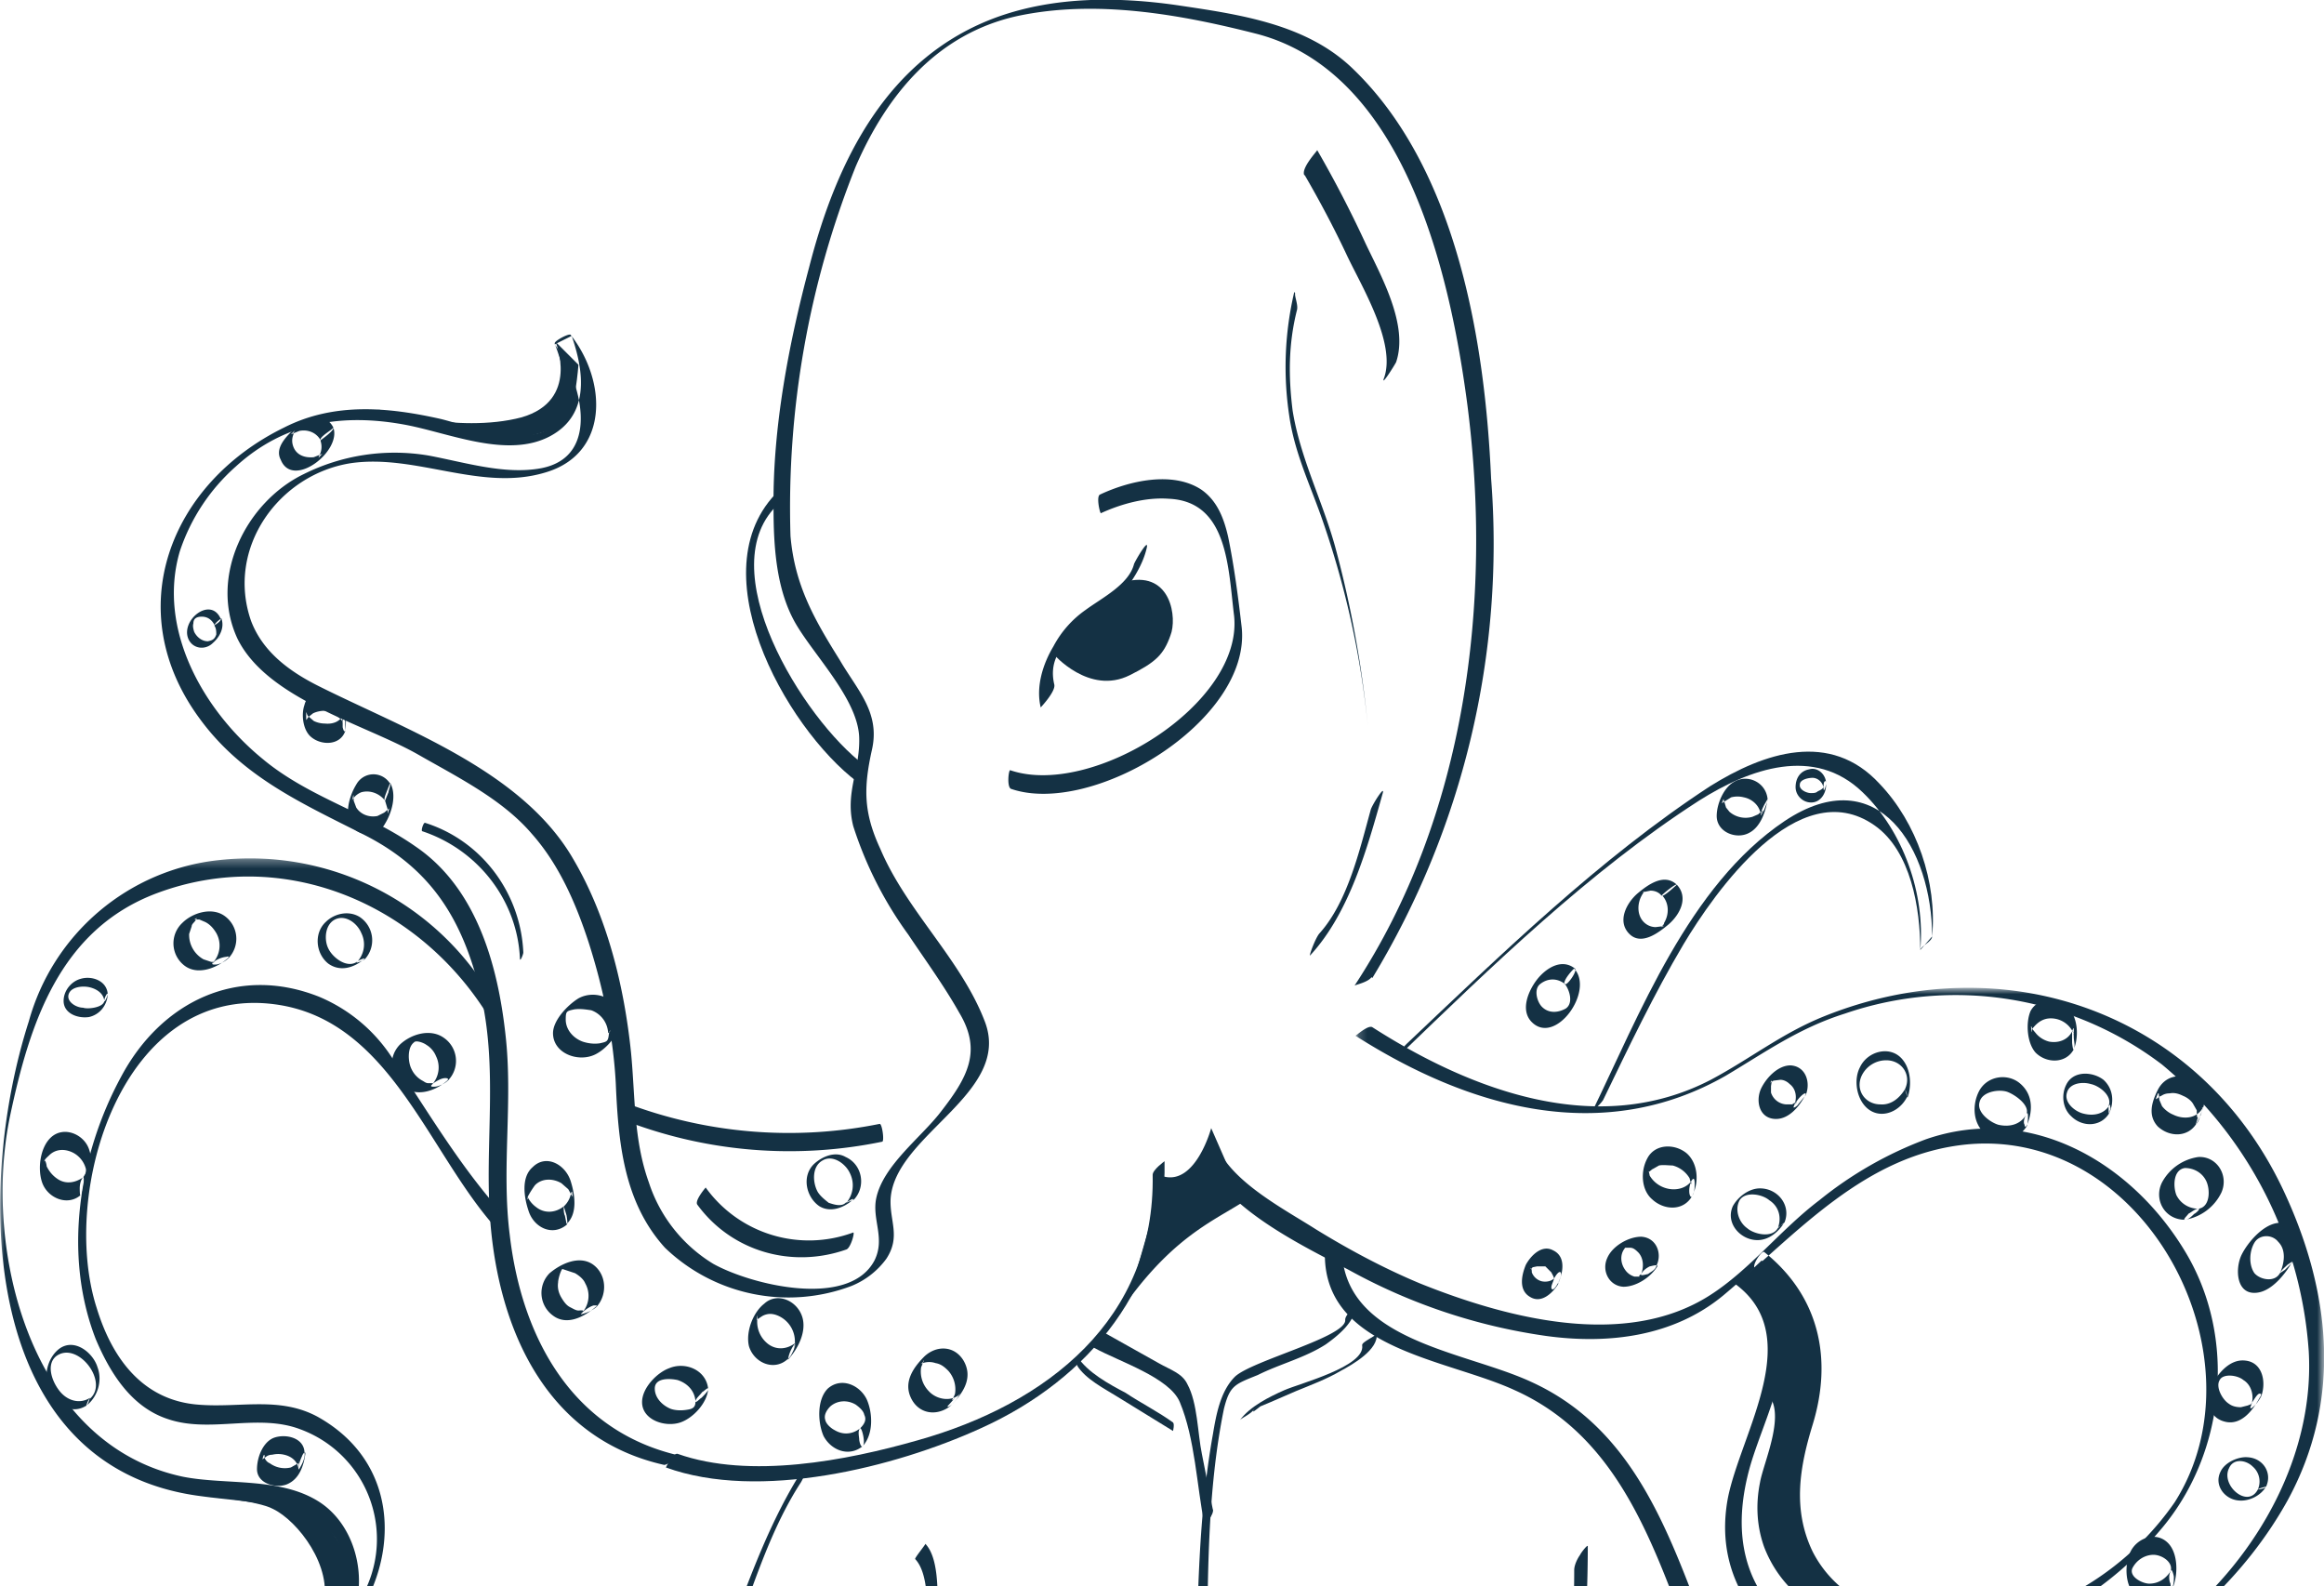
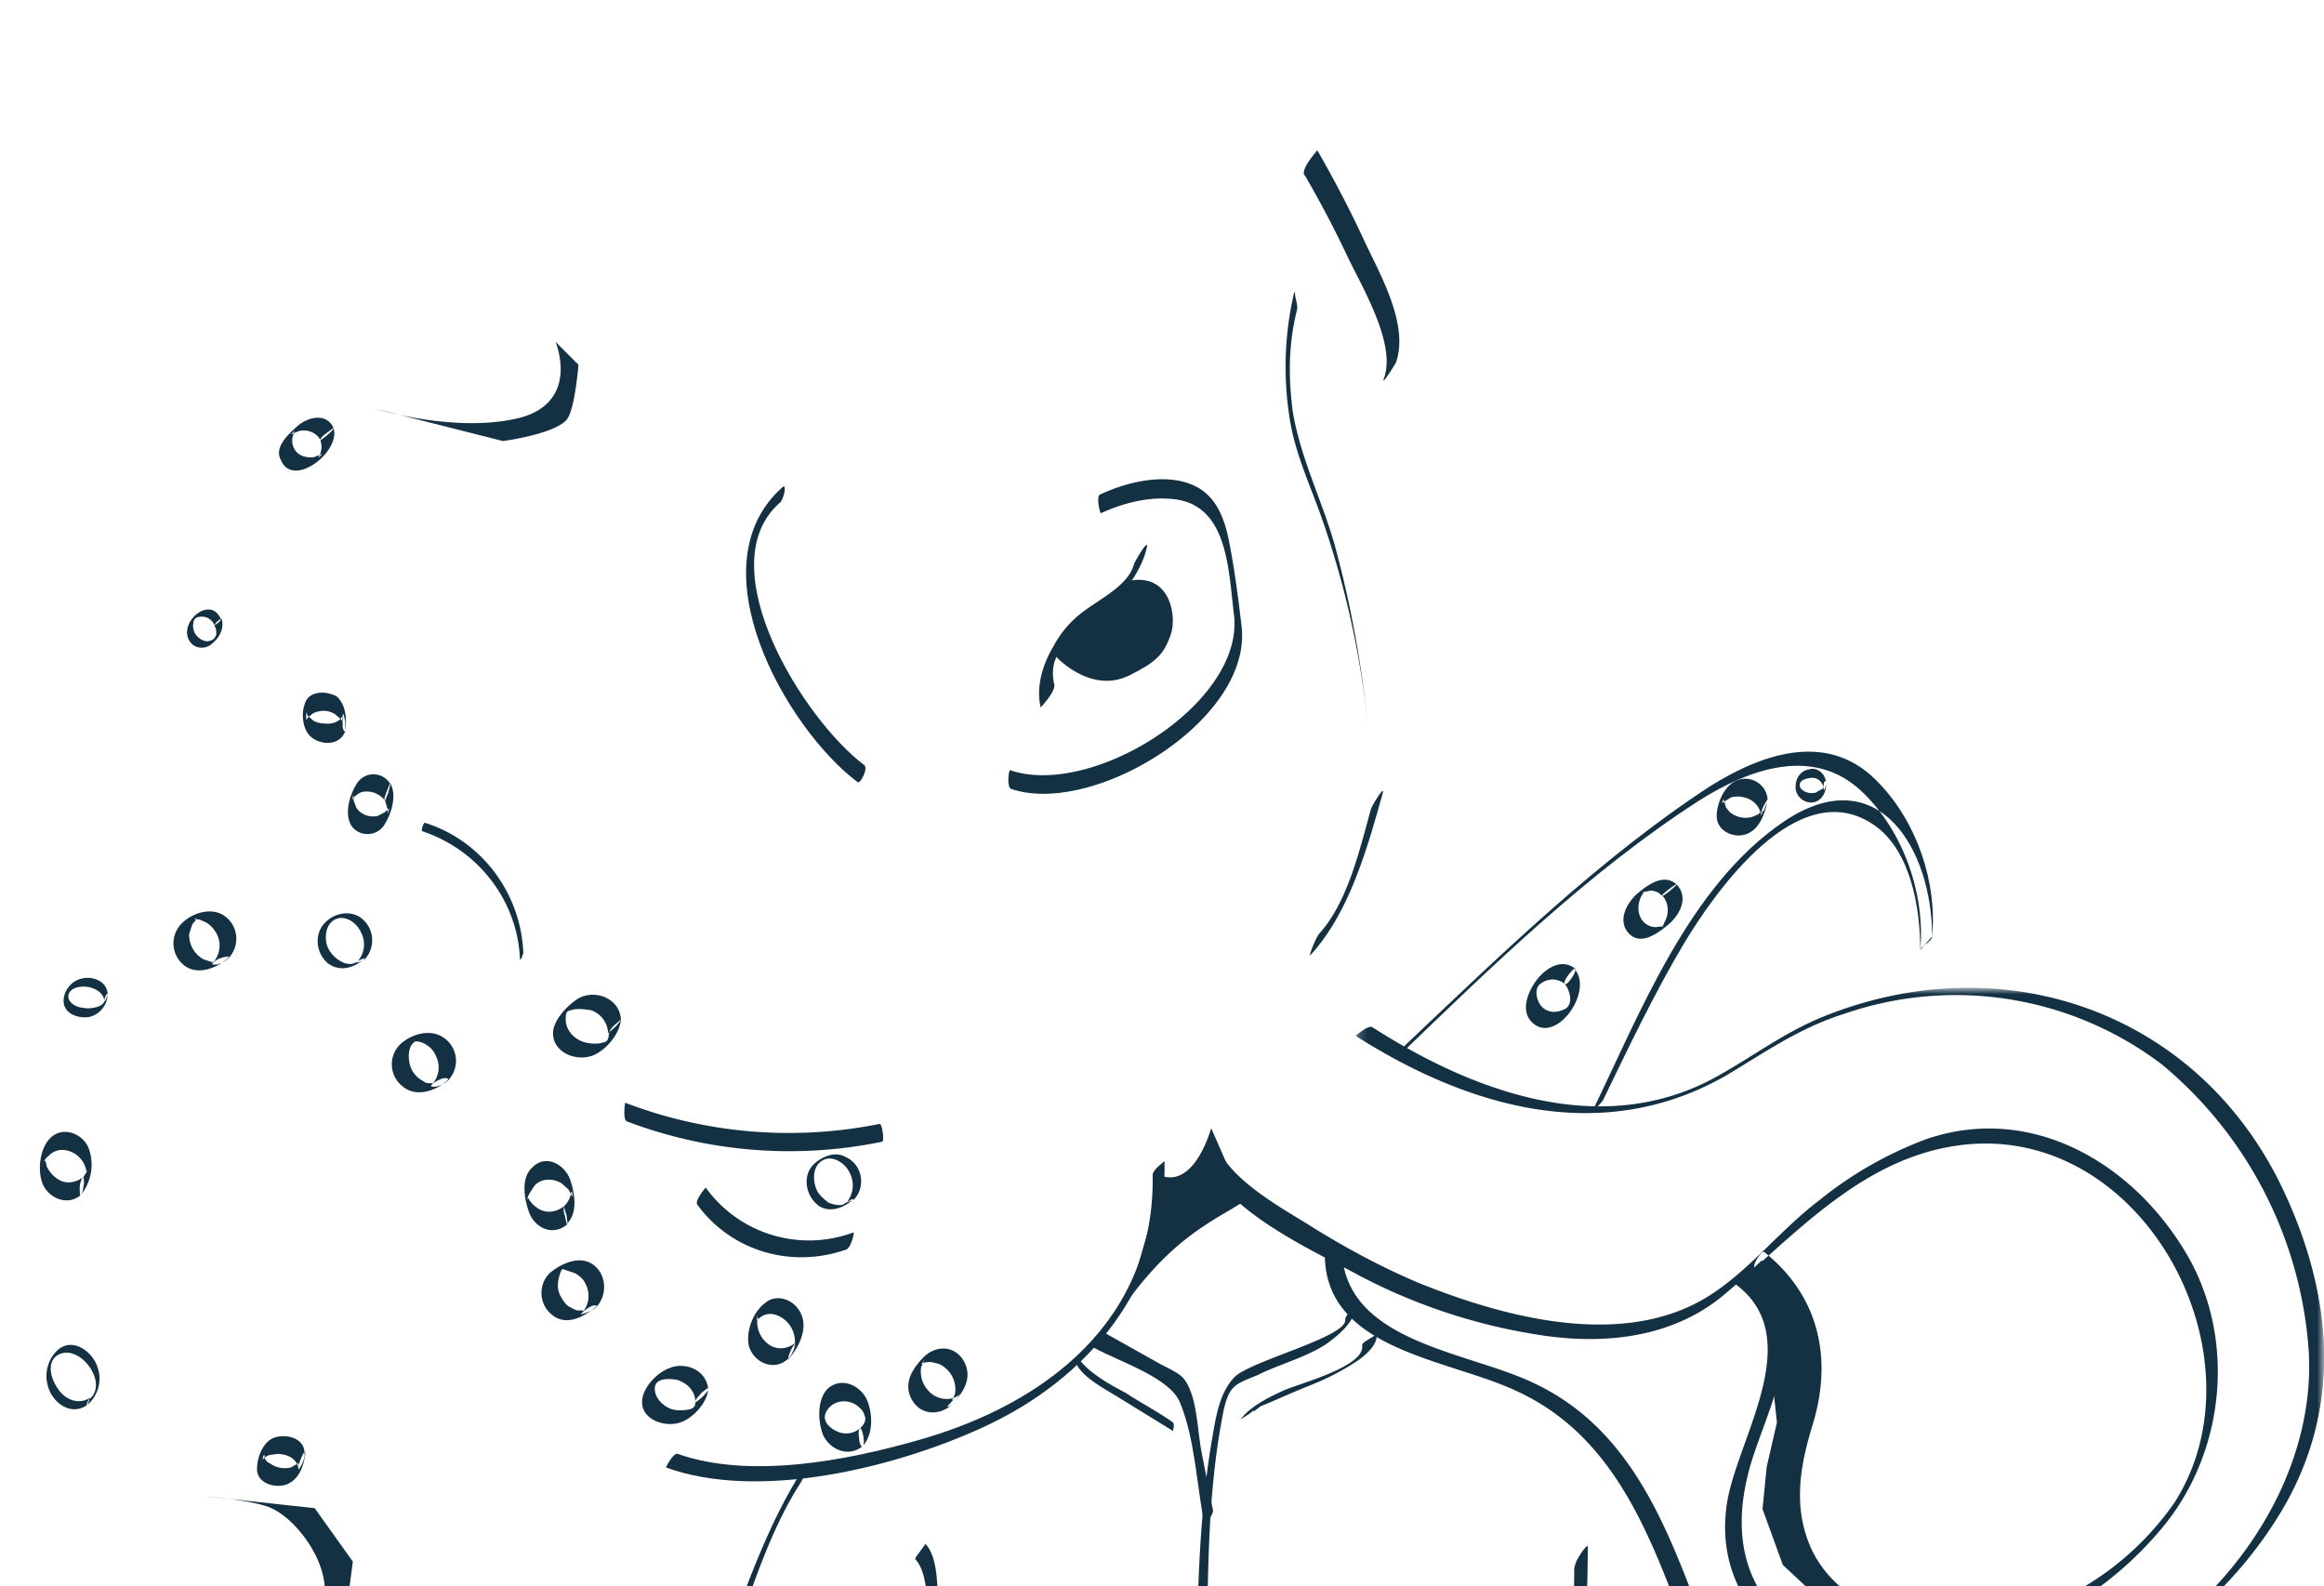
<svg xmlns="http://www.w3.org/2000/svg" width="274" height="187" viewBox="0 0 274 187">
  <mask id="a" fill="#fff">
    <path fill-rule="evenodd" d="M0 1.3h59.2V99H0z" />
  </mask>
  <mask id="b" fill="#fff">
    <path fill-rule="evenodd" d="M1.2.8h114.1v85H1.2z" />
  </mask>
  <g fill="#143144" fill-rule="evenodd">
    <path d="M161.6 95.5c-1.3 4.7-2.7 10.8-6 14.5-.5.5-1.4 3-1.1 2.6 4.6-5 6.7-12.6 8.5-19 .4-1.3-1.3 1.4-1.4 1.9M153.8 20.6c1.8 3.1 3.5 6.3 5 9.5 1.7 3.6 5.8 10.3 4.4 14.4-.5 1.3 1.2-1.4 1.4-1.8 1.5-4.4-1.8-10.2-3.6-14a137 137 0 0 0-5.7-11c0 .1-2 2.2-1.5 3M94.8 173c-4 6.2-6.4 13-8.9 19.7-.7 2 1-.6 1.2-1.2 2.1-5.7 4-11.6 7.3-16.7.4-.6 1.5-3.4.4-1.7M110.7 196.4l-.1-6.7c-.1-2.1.1-6-1.5-7.7.1 0-1.3 1.7-1.2 1.8 1.6 1.7 1.4 5.7 1.5 7.8l.2 6.6c0-.6 1.1-1.2 1.1-1.8M185.6 185.1c0 4.2-.2 8.4-.5 12.6 0 .6.5-.2.6-.4.4-.4 1-1.4 1-2 .3-4.3.5-8.6.5-13 0-.3-.9.9-.9 1-.3.4-.7 1.2-.7 1.8M156.2 147.9c0 11.2 14.4 12.3 22.4 16 11.8 5.3 16 17.2 20.3 28.7 0 .1 2-.7 2-1-4.3-11.4-8.5-23.3-20.4-28.7-8-3.7-22.4-4.8-22.3-16 0 0-2 .4-2 1M147.6 141c-3.6 2.6-8.5 4-14.6 12.3l4.2-14.6c3.8 1 5.6-5.7 5.6-5.7l2.8 6.4z" />
-     <path d="M161.8 115.3a98.7 98.7 0 0 0 14-58.9c-.7-16-4-36.4-16.2-48.2-5.5-5.4-13.5-6.5-20.9-7.6-7-1-14.4-1-21.1 1.4-13 4.7-19 17-22.2 29.5-2.4 9-4.3 18.9-4.2 28.3 0 4.6.3 9.7 2.6 13.7 2.2 3.8 7.4 9 7.5 13.5.1 3.8-1.7 6.5-.7 10.4a45 45 0 0 0 6.5 12.8c2 3 4.2 6 6 9.2 2.7 4.5 1 7.6-2.2 11.7-2.3 3-6.8 6.3-7.6 10.2-.5 2.5 1.1 4.7-.2 7.3-3 5.7-14.5 2.9-19 .4a17.6 17.6 0 0 1-7.6-9.6c-1.8-5-1.6-10.1-2.1-15.3-.8-7.8-2.8-16-6.8-22.8-6-10.4-19.6-15.2-30-20.4-3.4-1.7-6.6-4-8-7.7-3-8.6 3.3-17.3 11.8-18.6 7.7-1.1 15.3 3.4 22.9 1.1 7.5-2.2 7.3-10.7 3-16.2-.1-.3-2 .7-1.9 1 .9 2.4 2.2 6.5.7 8.8-2.7 4-10.5 1-14.1.1-6.2-1.4-12.6-2-18.5 1C20 57 14.1 72 23.6 84.8c5 6.8 12 9.9 19.3 13.6 7.9 4 11.6 9.9 13.7 18.5 2.2 9 .5 18 1.2 27 1 13 6.7 25.7 20.5 28.8.5 0 1.8-1.1 1.8-1.1-12.7-2.9-18.6-14-20-26-1-7.9.4-15.7-.5-23.6-.9-8.2-3.4-17.3-10.6-22.2-5.7-4-12.6-5.8-18-10.3-7-5.7-12.5-15.3-9.8-24.5A23 23 0 0 1 27.8 55c5.8-5.3 12.7-6.3 20.1-4.9 5.2 1 12 4 17 1.3 4.6-2.5 4-7.5 2.5-11.8l-2 1c3 4 5.7 13.2-1.6 14.6-4.3.8-9-.7-13.3-1.5a24 24 0 0 0-14.7 2.2C29 59.2 24.6 68 28 75.3c3.5 7.1 14.8 10 21.2 13.6 4.7 2.7 10 5.3 13.5 9.4 3.2 3.6 5.2 8.2 6.7 12.8 1.7 5.3 2.9 11 3.2 16.6.3 6.9.9 14 5.8 19.4a21 21 0 0 0 22 4.5 9.5 9.5 0 0 0 4.1-3.2c1.7-2.6.4-4.4.5-7 .4-7.6 14.4-12.5 11.1-21-2.8-7.3-9.2-13-12.3-20.3-2-4.3-2-7.2-1-11.7 1-4.4-1.7-7-3.8-10.6-3-4.8-5.3-8.8-5.8-14.6a108.3 108.3 0 0 1 7.7-43.6c3.7-8.5 9.6-15.6 19-17.7 9.3-2 19.3-.2 28.3 2.1C165.7 8.6 171 32.5 173 47.7c3 23.2-.2 48.6-13.3 68.5.1-.1 1.6-.4 2-1" />
    <path d="M103.7 132.5a54 54 0 0 1-30-2.5s-.3 2 .2 2.2a54 54 0 0 0 30.1 2.4c.3 0 0-2.2-.3-2.1M82 165.2c0 .7-.3.9-1 1-.6.1-1.3.1-1.9-.1-1-.4-1.9-1.3-1.9-2.4 0-1.3 1.8-1.2 2.7-1 1.2.4 2 1.3 2.1 2.5 0 .3.6-.4.7-.4.2-.2.8-.8.8-1-.2-2.3-2.7-3.3-4.6-2.5-1.4.5-3.2 2.3-3.2 4 0 2.1 2.7 3 4.5 2.4 1.5-.5 3.2-2.3 3.3-4 0-.2-.6.4-.7.4-.2.3-.8.8-.8 1.1M25.3 73.8c.2.3.2.7.2 1-.2.6-.5.7-1 .8-.7 0-1.3-.5-1.6-1.1-.1-.3-.2-.7-.1-1 0-.6.4-.8 1-.8.7 0 1.2.4 1.5 1 0 0 .9-.5.7-.8-1.2-2.6-4.7.2-3.8 2.4.5 1.2 2 1.4 2.9.5.8-.7 1.4-1.8 1-2.9 0 0-.9.6-.8.9M37.8 52a2.2 2.2 0 0 1-.2 1.8c-.1.3 0 .1.4-.3l-1 .4c-1 .1-2-.2-2.4-1.2-.2-.5-.2-1 0-1.5V51c.3-.4.2-.3-.3.2l1-.4c1-.2 2 .2 2.5 1.1 0 0 1.7-1.2 1.5-1.5-.9-1.8-3-1.2-4.2-.2-1.1 1-2.8 2.5-2 4 1.4 3.5 7.2-1 6.2-3.8 0 .2-1.7 1.1-1.5 1.5M40.5 84.1c-.3 1-1.3 1.3-2.2 1.2A3 3 0 0 1 37 85l-.7-.6c-.2-.3-.2-.8-.2 0s0 .4.3.1l.5-.4c.4-.2.9-.3 1.3-.3.5 0 1 .2 1.3.4l.7.6c.4.5 0 .7.2-.6v1.5c0 .1.2.8.3.4.2-1.3.1-3-1-4-1.3-.7-3.4-.7-3.8 1-.4 1.1-.2 3 .8 3.8 1.2 1 3.4 1 4-.7V85l-.2-.8M12.3 118c-.1.8-2 1-2.5.8-.8 0-2-.7-1.7-1.6.3-.9 1.7-1 2.5-.8.8.2 1.6.7 1.7 1.6 0 .3.4-.6.4-.8-.1-1.6-1.9-2.2-3.2-1.8-1.1.3-2 1.4-2 2.6 0 1.5 1.7 2.1 3 1.9 1.3-.3 2.1-1.4 2.2-2.6 0-.5-.4.4-.4.6M45.4 94.4l.3 1v.2c0 .5 0 .3.2-.3l-.6.5-.8.4c-1 .2-2-.2-2.5-1l-.3-.8c0-.2 0-1.1-.1-.4-.1.4-.1.4 0 .2a2.2 2.2 0 0 1 1-.8c1.1-.3 2.2.2 2.8 1l.4-1c0-.2.3-.9.2-1a2.3 2.3 0 0 0-4 .1c-.8 1.3-1.4 3.4-.6 4.8 1 1.5 3.2 1.3 4-.2.8-1.3 1.4-3.4.6-4.8l-.4 1c-.1.3-.4.9-.2 1.1M66.5 142.2c-1 .8-2.3.9-3.3.1a3.2 3.2 0 0 1-1-1.2v.3c-.3 0 .8-1.6.9-1.7.8-.8 2.1-.8 3.1-.2l.8.7.5.9c0-.7-.1-.8-.2-.3a2.8 2.8 0 0 1-.8 1.4c-.1.2 0 1 .1 1.1l.2 1c1.3-1.2 1-3.4.5-5-.6-2-2.9-3.3-4.5-1.7-1.4 1.2-1 3.6-.5 5.1.6 2 2.8 3.1 4.5 1.7.2-.1 0-1 0-1.1l-.3-1M25.2 113.4c-.3.2-.2.2.1 0h-.4l-.9-.3a3.3 3.3 0 0 1-1.7-3l.3-.9c0-.3.4-.5.5-.8.2-.2.2-.2-.2 0h.6l.7.3c.6.3 1 .8 1.3 1.3a3 3 0 0 1-.4 3.5c-.3.3.4.2.5.2a3 3 0 0 0 1.3-.7 3.3 3.3 0 0 0-.4-5c-1.5-1.1-3.8-.4-5 .8a3.3 3.3 0 0 0 .2 5c1.5 1.2 3.7.4 5-.7.4-.3.3-.4 0-.3a3 3 0 0 0-1.5.6M42.2 113.3c-1.2 1-3-.4-3.5-1.5-.5-1-.4-2.8.8-3.4 1.2-.6 2.6.4 3.1 1.6a3 3 0 0 1-.5 3.4c-.2.2.2 0 .3 0l.6-.3a3.3 3.3 0 0 0-.6-5c-1.3-.8-3-.4-4 .6-1.4 1.3-1.2 3.7.3 4.9 1.4 1 3 .5 4.2-.5.4-.3-.6.1-.7.2M68.7 154.7c.3-.3-.3-.2-.5-.2-.3 0-.6-.2-1-.4s-.7-.6-1-1.1c-.3-.5-.5-1.1-.4-1.8 0-.4.3-1.4.5-1.6l1.5.5c.5.3 1 .7 1.2 1.2a3 3 0 0 1-.4 3.5c-.4.3.4 0 .4 0a4 4 0 0 0 1.3-.7c1.4-1.5 1.2-4-.5-5.1-1.6-1-3.7 0-5 1.1a3.3 3.3 0 0 0 .4 5c1.6 1.2 3.6.2 5-1 .3-.2.2-.2-.2-.2-.4.1-1 .5-1.3.8M101.4 168.4c-.9.7-2 .8-3 .2-.4-.2-1-.7-1.1-1.2-.2-.6.2-1.2.6-1.6.8-.7 2-.8 3-.2.4.3.9.7 1 1.2.3.6 0 1.1-.5 1.6-.3.3-.1 1-.1 1.3 0 .2.2 1 .4.8 1.3-1.4 1.2-3.9.5-5.5-.8-1.7-3-2.7-4.6-1.3-1.3 1.3-1.2 4-.5 5.6.9 1.7 3 2.5 4.6 1.2.4-.3-.1-2.3-.3-2.1M93.8 158.3c-1 .8-2.3.9-3.3.1a3.3 3.3 0 0 1-1.2-3c0-.5 0-.4-.1.2l.6-.4c.3-.2.7-.3 1-.3.6 0 1.2.3 1.6.6a3.3 3.3 0 0 1 1.3 3c-.1.5 0 .5.1-.2a4.2 4.2 0 0 0-.9 2c1.2-1.3 2.2-3.3 1.7-5-.6-2-3-3-4.5-1.6-1.3 1-2.2 3.3-1.8 5 .6 2 3 3 4.6 1.5.3-.2.5-.7.7-1.1l.2-.8M99.7 141.8c-.5.5-1.4.2-2 0-.5-.4-1-.8-1.3-1.3-.6-1.1-.7-3 .6-3.7 1.2-.7 2.7.4 3.2 1.5.6 1.2.4 2.6-.5 3.6.1-.2.7-.3 1-.5 1.4-1.5 1-4.1-1-5-1.2-.7-2.7-.1-3.7.8-1.5 1.4-1 3.9.6 5 1.3.8 2.9.2 4-.8.1-.1-.2 0-.2 0l-.7.4M9.8 138.8c-1 .7-2.1.8-3 .2-.6-.4-1-.9-1.3-1.5 0-.2-.2-1-.3-.5 0-.3.4-.6.6-.8.8-.8 2-.8 3-.2a3 3 0 0 1 1.4 2.2c.2-.3.1-.3 0 0l-.4.6c-.3.3-.4.9-.4 1.3 0 0 0 1 .1.8a5.6 5.6 0 0 0 1-5.4c-.6-1.8-3-2.8-4.5-1.4-1.3 1.2-1.6 3.8-1 5.4.7 1.8 3 2.7 4.5 1.4.3-.3.3-1 .4-1.3 0-.1 0-1-.1-.8M51 127.7c.3 0 .2 0 0 0h-.5c-.3 0-.5-.2-.7-.3a3 3 0 0 1-1.3-1.4c-.4-.8-.5-2.5.3-3.1.2-.3 1.1 0 1.5.3.5.3.9.8 1.1 1.3a3 3 0 0 1-.5 3.4c-.3.3.4.2.5.2a3 3 0 0 0 1.4-.7 3.3 3.3 0 0 0-.4-5c-1.6-1.2-3.9-.5-5.2.7a3.3 3.3 0 0 0 .3 5c1.6 1.3 3.8.5 5.1-.6.4-.3.2-.4-.1-.4-.5 0-1.1.4-1.4.6M113 164.5c-1.1.8-2.7.4-3.5-.5a3.3 3.3 0 0 1-.9-2.8l.2-.5c.2-.4.2-.5 0-.1-.2.2-.2.3 0 .1a2.3 2.3 0 0 1 1.5 0c.6.1 1 .4 1.5.9a3.3 3.3 0 0 1 .8 2.7c-.1.4-.7 1.2 0 .5l-.9 1c.1.2.6-.3.7-.4 1.3-1.4 2.3-3.1 1.2-5-1.1-1.8-3.2-1.8-4.6-.5-1.3 1.3-2.5 3-1.6 4.9.9 1.9 3 2.2 4.6 1 .4-.4.8-.8 1-1.2.2-.3.3-.4 0-.1M71.8 121.8c-.1 1-.2 1-1.1 1.2-.7.1-1.4 0-2-.2-1.1-.4-2-1.4-2-2.6 0-1 .1-1 1-1.2.7-.1 1.3 0 2 .1a3 3 0 0 1 2 2.7l.8-.7c.2-.2.7-.7.7-1-.2-2.4-3-3.5-5-2.4-1.3.8-3 2.6-3 4.1 0 2.4 3 3.5 5 2.5 1.4-.7 2.9-2.5 3-4.1l-.8.7c-.2.2-.6.6-.6 1M215 92.7c0 .3-.5.5-.7.6-.2.2-.5.2-.8.2-.5 0-1.4-.4-1.3-1 0-.6 1-.8 1.5-.8.6 0 1.2.5 1.3 1.2 0 .7.3-.3.3-.5 0-1.1-1-2-2-1.7-1.1.2-1.6 1.1-1.6 2.1s.9 1.9 2 1.8c1-.1 1.6-1.1 1.6-2.1 0-.1 0-.5-.1-.4-.2 0-.2.5-.2.6M207.6 96.1c.2-.5.3-.6 0-.4l-.3.3-.7.3a2.9 2.9 0 0 1-2.7-.6l-.4-.5-.3-1-.2.5.3-.2.8-.5a3 3 0 0 1 1.5 0c1 .2 1.9 1 2 2.1 0 .2.3-.6.4-.6.1-.4.4-.9.4-1.3-.2-2-2.4-3-4-2-1.2.7-2 2.6-2 4 0 1.9 2.3 2.8 3.8 2 1.4-.7 2-2.6 2.2-4l-.4.7c-.2.4-.4.8-.4 1.2M196 105.6c.8.9.8 2.2.2 3.2 0 .2-.2.3-.3.5.4-.2.4-.2.1-.1l-.8.1a2 2 0 0 1-1.4-.6c-.8-.8-.8-2.2-.2-3.2.2-.4.5-.5 0-.3l1-.2c.5 0 1 .2 1.3.6.2.2 1.8-1.3 1.8-1.3-1.5-1.4-3.4 0-4.6 1-1.3 1.1-2.5 3.3-1 4.8 1.4 1.4 3.4-.1 4.6-1.1 1.4-1.2 2.4-3.2 1-4.7-.1-.2-1.8 1.2-1.8 1.3M184.5 116c.6.8 1 2.3.1 2.9-.9.5-2 .6-2.8-.2-.6-.6-1-2.1-.2-2.7.9-.7 2-.7 2.9 0 .2.3 1.5-1.5 1.2-1.8-1.6-1.3-3.5 0-4.5 1.3s-2 3.6-.6 5c2.8 2.8 7.4-3.7 5-6.3 0-.1-1.5 1.5-1.1 1.9M10.6 164.8c-1.1.7-2.4.4-3.3-.5-1-1-2-3.3-.7-4.4 2.5-1.9 6.3 3 4 5-.2 0-.5 1-.4.8 1.3-1 1.9-2.9 1.3-4.5-.5-1.7-2.7-3.5-4.5-2.2-1.2.9-1.8 2.7-1.4 4.2.4 2 2.6 3.8 4.6 2.5.2-.1.4-.9.4-1M35.2 173.1c0-1.3.3-.6-.2-.5l-.7.4a3 3 0 0 1-2.5-.5c-.3-.1-.5-.4-.6-.6 0-.2 0-.7-.2-.1-.1.5 0 .1.3 0 .2-.2.5-.3.8-.3a3 3 0 0 1 1.4 0c.9.2 1.6.8 1.7 1.7 0 .2.4-.6.4-.6.2-.4.4-1 .3-1.3 0-1.8-2.2-2.3-3.6-1.8-1.3.5-2 2.3-2 3.7 0 1.7 2.2 2.3 3.5 1.8 1.5-.6 2-2.2 2.2-3.6 0-.5-.4.2-.4.3-.2.4-.4 1-.4 1.4M49.8 98c6.6 2.2 11.2 8.2 11.5 15 0 .5.4-.5.4-.7-.3-7-4.9-13.2-11.6-15.3-.2 0-.5 1-.3 1M100.6 145.3a15 15 0 0 1-17.4-5.3s-1.3 1.5-1 2c4 5.5 11.1 7.6 17.6 5.3.5-.2 1-2 .8-2" />
-     <path d="M57.7 17.2A33 33 0 0 0 25.8 1.5a26.1 26.1 0 0 0-22.4 19c-6.3 19.6-6 52.7 20.4 56 7.3 1 18.2.7 17 11.1-.6 5.5-5.9 8.1-11 9.3-.5.1-.6 2.2-.3 2.2 15-2.4 22.7-23.8 7.9-32-4.5-2.4-9.1-1-14-1.4-6.6-.5-10.2-5.5-12-11.4-4.4-13.7 3-38.2 21-35.8 13.6 1.8 18 17.4 26.1 26.4.3.2 1-1.6.5-2-4.8-5.4-8.4-11.5-12.4-17.5a19 19 0 0 0-9-7.8C28 13.8 19 18.2 14.3 27c-5 9.2-6.9 21-3 31 1.7 4 4.2 8 8.5 9.4 5 1.7 10.6-.7 15.6 1.2a13.8 13.8 0 0 1 4.7 23 19.2 19.2 0 0 1-10.3 5.4l-.3 2.2c5.7-1.3 11.8-4.8 12.7-11 .6-4.1-1-8.7-4.5-11-4.6-3-11-2-16.1-3C3.5 70.4-2.1 47.3 1.2 31.6 3.5 20.8 7 9.7 18.5 5.4c14.7-5.5 30.4 1 38.7 13.9 0 .1.8-1.6.5-2.1" mask="url(#a)" transform="translate(0 99.9)" />
    <path d="M189 129.7c3-6.2 6-12.5 9.5-18.4 3.6-6 13.5-20.3 22.5-14 4.3 3 5.4 9.8 5.4 14.7 0-.4 1.4-1 1.4-1.6.6-6.4-1.8-13.4-6.2-18-5.8-6.3-13.6-3.7-20 .3-13 8.5-24.6 19.8-35.9 30.5-.2.2-1.4 1.9-.8 1.3 11-10.6 22.5-21.8 35.4-30.1 6-3.8 13.6-6.5 19.3-1 4.8 4.6 7.4 12 6.8 18.6l1.4-1.6c0-10.2-6.3-21-17.4-13.6-11.3 7.6-17.1 22.8-22.8 34.5.1-.3 1-1 1.4-1.6M78.5 173c11 4 27 0 37.1-4.6 12.9-5.8 22-17 21.7-31.5 0 0-1.4 1-1.4 1.6.3 17-12.4 27-27.7 31.3-8.4 2.4-19.8 4.6-28.3 1.6-.5-.2-1.5 1.7-1.4 1.7" />
    <path d="M45.5 35.4c9 6.1 1 17.8-.5 25.6-1.9 10.5 5.2 17.5 14 21.7 19.4 9.4 42.3-4 52-21.5 6.5-11.9 5.1-24.7-.5-36.6-9.9-21-32.9-29-54.1-20.5-5 2-8.7 5-13.4 7.5-13.3 6.9-28.2 1.3-39.9-6.2-.5-.3-1.9 1-2 1 13.5 8.6 29.2 13 43.7 4.7 4.7-2.8 8.6-5.6 14-7.3a40.2 40.2 0 0 1 37.4 6 48.2 48.2 0 0 1 17.3 33.8c1.4 24.2-26.3 48-49.7 39.3-4.6-1.7-9-4.5-12.5-7.9-5-4.9-5.5-11.2-3.7-17.7 2-7.1 8.2-17.3-.1-23-.5-.2-2 1.1-2 1.1" mask="url(#b)" transform="translate(158.7 115.7)" />
-     <path d="M208.2 164.2c2.6 2.1-.3 8.2-.7 10.6-.5 2.5-.4 5.1.5 7.6 3.6 9.3 14.8 11.2 23.6 11 .5 0 1-1.8 1-1.8-8.6 0-20-1.8-23.5-11-1.6-4.4-.1-7.7.7-12 .3-1.5 1-5-.5-6.2 0-.1-1.3 1.6-1 1.8M224.6 128.4c-.6 1-1.6 1.9-2.9 1.8-1.8 0-3-1.7-2.2-3.4a3.2 3.2 0 0 1 2.9-1.8c1.8 0 3 1.7 2.2 3.4l.3 1c.5-1.4.4-3.3-.6-4.5-1.4-1.7-4.1-1-5 .9-.7 1.3-.5 3.3.5 4.5 1.5 1.8 4 1 5-.9.2-.2-.2-1-.2-1M244.3 121.6c-.5 1-1.6 1.4-2.7 1.2a3 3 0 0 1-1.5-.9l-.5-.6c-.1-.4-.2-.4-.1 0 0 .5 0 .5.1 0 .7-.9 1.5-1.4 2.7-1.2a2.9 2.9 0 0 1 2.2 1.8c0-.8 0-.9-.2-.3v1.3c0 .1.1 1 .2.8.6-1.4.5-3.7-.6-4.8-1.2-1.3-3.6-1.4-4.5.3-.6 1.4-.4 3.8.6 4.9 1.3 1.3 3.6 1.3 4.5-.4.2-.4 0-1 0-1.4 0 0 0-.9-.2-.7M259.7 130.6c-.7 1.3-2.3 1.4-3.5.8-.5-.2-1-.6-1.3-1l-.3-.7c-.1-.4 0-1.3-.3-.5s.1.1.5 0c.3-.2.6-.3 1-.3.5-.1 1 0 1.6.3.5.2 1 .6 1.2 1l.4.7c0 .3 0 1.3.2.6l-.3 1c.2 0 .5-.8.5-1 .7-1.5.9-3-.8-4.1-1.6-1-3.4-.5-4.2 1.1-.7 1.4-1.2 3 0 4.3 1.4 1.3 3.6 1.3 4.6-.4.2-.4.5-.9.6-1.4 0 0 .3-.7 0-.4M259.2 142.5c-1.1 0-2.1-.6-2.6-1.6-.4-1-.4-3 1-3.2 1 0 2 .5 2.5 1.5s.5 3.1-.9 3.3c-.4 0-.8.4-1.2.6 0 .1-.7.7-.4.7a5.8 5.8 0 0 0 4.3-3.2c.9-2-.5-4.3-2.7-4.2a5.8 5.8 0 0 0-4.3 3c-1 2 .3 4.4 2.7 4.4.4 0 .8-.4 1.1-.7.1 0 .8-.6.5-.6M268.8 150.1c-.6 1.1-2.3.8-3 0-.7-1-.6-2.6 0-3.6s2.1-1 2.8-.1c1 1 .7 2.6.2 3.7l.6-.4 1-1c.6-1.7.5-5-2-4.5-1.7.3-3.4 2.3-4.1 3.7-.8 1.6-.7 4.8 1.8 4.5 1.8-.2 3.4-2.3 4.2-3.7l-.6.4c-.3.3-.7.6-.9 1M266.2 175.6c-1.2 2.3-4.4-.5-3.4-2.5.5-1.2 2-1 2.8-.2.8.7 1 1.8.6 2.7 0 0 1-.1 1-.4.7-1.6-.4-3.3-2.2-3.4-1.1-.1-2.7.6-3.2 1.7-.8 1.6.5 3.3 2.2 3.4 1.2.1 2.6-.6 3.2-1.7 0 .1-.8.2-1 .4M256 185.1c-.6 1-1.5 1.6-2.6 1.6-.8 0-2.4-.8-2-1.8.5-1 1.5-1.6 2.5-1.6s2.4.9 2 2c-.2.3-.2 1 0 1.4 0 .2.1.8.3.4.6-1.5.6-4-.6-5.2-1.4-1.4-3.6-.6-4.4 1-.7 1.4-.7 3.8.4 5 1.3 1.7 3.6 1 4.5-.7.2-.4.2-1 .2-1.3 0-.1-.2-1-.4-.8M265.5 165.5c.2-.2.2-.2 0 0l-.5.2-.8.2c-.5 0-1-.1-1.4-.4-.8-.5-1.6-2-1.1-2.8.4-.8 2.1-.6 2.8 0 1 .6 1.3 2 .9 3-.2.4 0 .4.2.2.4-.3.8-.9 1-1.3.6-1.6.2-4-1.9-4.2-1.8-.2-3.2 1.5-4 3-.7 1.5-.4 3.7 1.6 4.2 1.9.5 3.3-1.3 4.1-2.8.2-.3.3-.5 0-.5s-.8 1-1 1.2M248.7 130.3c-.6 1-1.8 1.3-3 1-1-.2-2.4-1.3-2-2.5.3-1.1 1.8-1.3 2.8-1 1 .2 2.6 1.4 2.1 2.6 0 .2 0 1.2.1.8.6-1.4.4-2.9-.7-3.9-1.3-1-3.6-1.1-4.4.6-.6 1.2-.4 2.8.6 3.7 1.3 1.3 3.5 1.3 4.5-.4 0-.2.2-.5.1-.7 0 0 0-.4-.1-.2M238.9 131.4c-.7 1.2-2 1.5-3.3 1.2-1-.3-2.6-1.5-2.2-2.7.3-1.2 2.2-1.5 3.2-1.2.9.3 2.8 1.6 2.3 2.7-.2.3-.4.9-.2 1.2 0 .2.1.4.3 0 .7-1.7.7-3.7-1-5-1.5-1.1-3.8-.7-4.7 1.1-.8 1.6-.7 3.8.8 5 1.7 1.2 3.9.7 4.9-1 .1-.4.2-2-.1-1.3M211.6 130.2c.3-.3.3-.3 0-.2l-.3.2h-.7a2 2 0 0 1-1.8-1.4v-.7c0-.2.2-1 0-.6-.2.3.1 0 .3-.1l.8-.1c.4 0 .8.2 1.1.5.8.6.9 1.7.5 2.6-.2.4.4 0 .5-.2l.9-1.1c.6-1.5 0-3.4-1.8-3.5-1.5 0-2.9 1.5-3.5 2.8-.6 1.4-.2 3.3 1.5 3.5 1.7.2 3-1.4 3.7-2.7.2-.3.1-.4-.2-.2-.4.3-.8.8-1 1.2M209.6 144.8c-.7 1.2-2.8.7-3.6 0-1-.7-1.5-2.2-.9-3.3.7-1.1 2.7-.7 3.5 0 1.1.7 1.5 2 1 3.3 0-.2.7-.4.8-.7.8-2-.8-4-2.9-4-1.3 0-2.6 1-3.2 2.1-.9 2 .9 4 2.9 4 1.4 0 2.5-1 3.2-2.1l-.8.7M199.5 139.1c-.6 1-1.9 1.3-3 1a3.3 3.3 0 0 1-2-1.5 41.6 41.6 0 0 1-.1-.5c-.2.3.4-.3.5-.3l.7-.4c.5-.1 1.1 0 1.6 0a3.3 3.3 0 0 1 2 1.5l.1.4c.1.4.1.4.1 0-.2.4-.3 1-.2 1.5.1.3.2.5.4 0 .7-1.5.6-3.6-.7-4.8-1.4-1.2-3.8-1.2-4.7.6-.8 1.5-.7 3.7.6 4.8 1.4 1.3 3.7 1.4 4.7-.4.3-.4.3-1 .3-1.5 0-.1 0-.8-.3-.4M193.5 150.2c-.3.2-.3.3-.1.3h-.7a2 2 0 0 1-1.1-.8c-.5-.7-.6-1.6-.2-2.3l.2-.3c-.3 0-.3 0 0 0h.6c.4 0 .7.3 1 .6.6.7.6 1.7.3 2.5-.2.3.7 0 .8 0 .4-.3.9-.5 1-1 .7-1.4 0-3.3-1.8-3.4-1.5 0-3.4 1.1-4 2.5-.7 1.5.2 3.3 1.9 3.4 1.5 0 3.2-1.1 4-2.4.1-.3-.8 0-.9 0-.4.2-.8.5-1 .9M183.3 150.6c-.3.5-1.2.6-1.7.4a1.7 1.7 0 0 1-1-1c0-.1 0-.6-.2-.4 0 .1 0 .1 0 0 .2 0 .2-.1.3-.2l.5-.1h1l.7.7c.1.2.4.7.3.8 0 .2-.5 1-.2 1.2.3.1.7-.8.8-.9.5-1.2.8-3-.7-3.7-1.3-.7-2.6.6-3.2 1.7-.5 1.2-.9 3 .5 3.8 1.3.8 2.6-.4 3.3-1.5 0-.3.5-1 .3-1.4-.2-.2-.6.4-.7.6" />
    <path d="M142.3 137c2.4 5.6 11.5 10 16.7 12.7a67.6 67.6 0 0 0 23.3 7.8c7.3 1 15 .1 20.9-4.8 8.7-7.3 16.7-16.7 28.9-17.8 21-1.8 35.1 25.2 24.3 42.2a34.4 34.4 0 0 1-18.2 13.3c-8.2 2.5-20.2 1-24.5-7.5-2.4-5-1.5-10 0-14.9 2.4-7.8.8-15.2-5.7-20.4-.3-.2-1.5 1.6-1.1 1.9 7.6 6 7.3 13.5 5 22a18.2 18.2 0 0 0 1 14c4.8 8 16.2 9.3 24.4 6.8 6.7-2 12.8-6.5 17.3-11.8 7.8-9 9.2-22.8 3-33-6.4-10.6-18.3-17.4-30.5-13.2a45 45 0 0 0-12.6 7.2c-4.5 3.4-8.2 8.2-12.9 11.2-10 6.4-24 2.7-34.2-1.4-4.3-1.8-8.4-4-12.3-6.4-3.6-2.3-9.8-5.5-11.6-9.7 0-.3-1.4 1.2-1.2 1.7M124.3 80.7c-1.2-5.1 4.6-6.8 7.4-10 1.5-1.7 3-3.9 3.5-6.1.3-1.3-1.3 1.4-1.5 1.9-.6 2.4-3.8 4-5.7 5.4a12.2 12.2 0 0 0-3.8 4.3c-1.2 2-2.1 4.7-1.5 7.2 0 0 1.8-1.9 1.6-2.7" />
    <path d="M124.2 77.1s4.2 4.9 9 2.5c3-1.5 4-2.4 4.8-4.7.8-2 .1-7.5-5-6.4l-2 2.4-3.2 2.3-2.2 1.8z" />
    <path d="M129.8 60.5c2.4-1.1 5.3-1.9 8-1.7 7 .3 7 8.2 7.7 13.8 1.1 10.4-16.8 21.5-26.4 18.2-.2 0-.4 2 .1 2.2 9.6 3.3 28.3-8 27.2-19-.4-3.5-.9-7.3-1.6-10.7-.5-2.2-1.3-4.3-3.2-5.6-3.4-2.2-8.5-1-11.9.6-.5.2 0 2.3.1 2.2M205.8 150.4l2.7 4.3.6 7.7v1.6l.4 3.7-1.2 5.2-.5 5 2.4 6.6 4.5 4.2-.9-3.7-2-5.8v-6l2.2-8V159l-2-5.7-4.3-4.7zM152.6 34.4A38.6 38.6 0 0 0 152 49c.6 4.2 2.3 7.8 3.7 11.7a106 106 0 0 1 5.6 25.2c-.7-7.3-2-14.5-3.9-21.5-1.5-5.4-4.1-10.4-5-16-.5-4-.5-7.8.5-11.8.2-.6-.3-1.7-.2-2M158.6 155.6c.2 2-11 4.8-13 6.7-1.7 1.7-2.2 4.4-2.6 6.8-1.7 9.5-1.8 19.5-2 29.1 0-.5 1.2-1.1 1.3-1.8.1-10 0-20.5 2-30.3.7-2.8 1.3-2.9 4-4 2.6-1.3 5.5-2 8-3.6 1.4-1 3.7-2.8 3.5-4.8 0 .5-1.2 1.2-1.2 1.9" />
    <path d="M160.6 158.6c.4 2.5-7.4 4.5-9.2 5.3-1.8.8-4 1.9-5.2 3.5.3-.3 1.3-.7 1.7-1.3-.5.7.3 0 .7-.3l1.2-.5 3-1.3c1.7-.7 3.6-1.4 5.3-2.4 1.3-.7 4.5-2.5 4.2-4.4 0 .3-1.8 1-1.7 1.4M127 161c1 1.6 3.2 2.7 4.8 3.7l6.5 4s.2-.8 0-1c-1.8-1.3-3.8-2.3-5.6-3.5-1.9-1-4.5-2.4-5.7-4.3 0 0-.2.8 0 1" />
    <path d="M143 178l-1.3-6.6c-.5-2.4-.5-6-1.7-8.2-.6-1.3-2-1.7-3.4-2.5L130 157c-.4-.3-1.4 1.7-1 1.9 2.9 1.6 8.9 3.5 10.1 6.4 1.8 4.3 2 9.9 2.9 14.4 0 .2 1.2-1.2 1-1.8M92.3 57.4c-10.5 9.2.3 28.4 8.8 34.8.3.3 1.3-1.6.8-2-7.2-5.4-18.4-23.4-10-30.9.5-.3.9-2.3.4-1.9M65.5 40.3s2.9 6.9-4 8.9c-7.6 2-17.2-1-17.2-1l15 3.8s6-.8 7.5-2.5c1-1.2 1.4-6.5 1.4-6.5zM29.6 196.8s7.2-2.9 8.5-7.5c1.2-4.6-3-10-5.9-11.4-1.8-1-8-1.5-8-1.5l12.9 1.4 4.5 6.3-1 7.6-8.5 5.9z" />
  </g>
</svg>